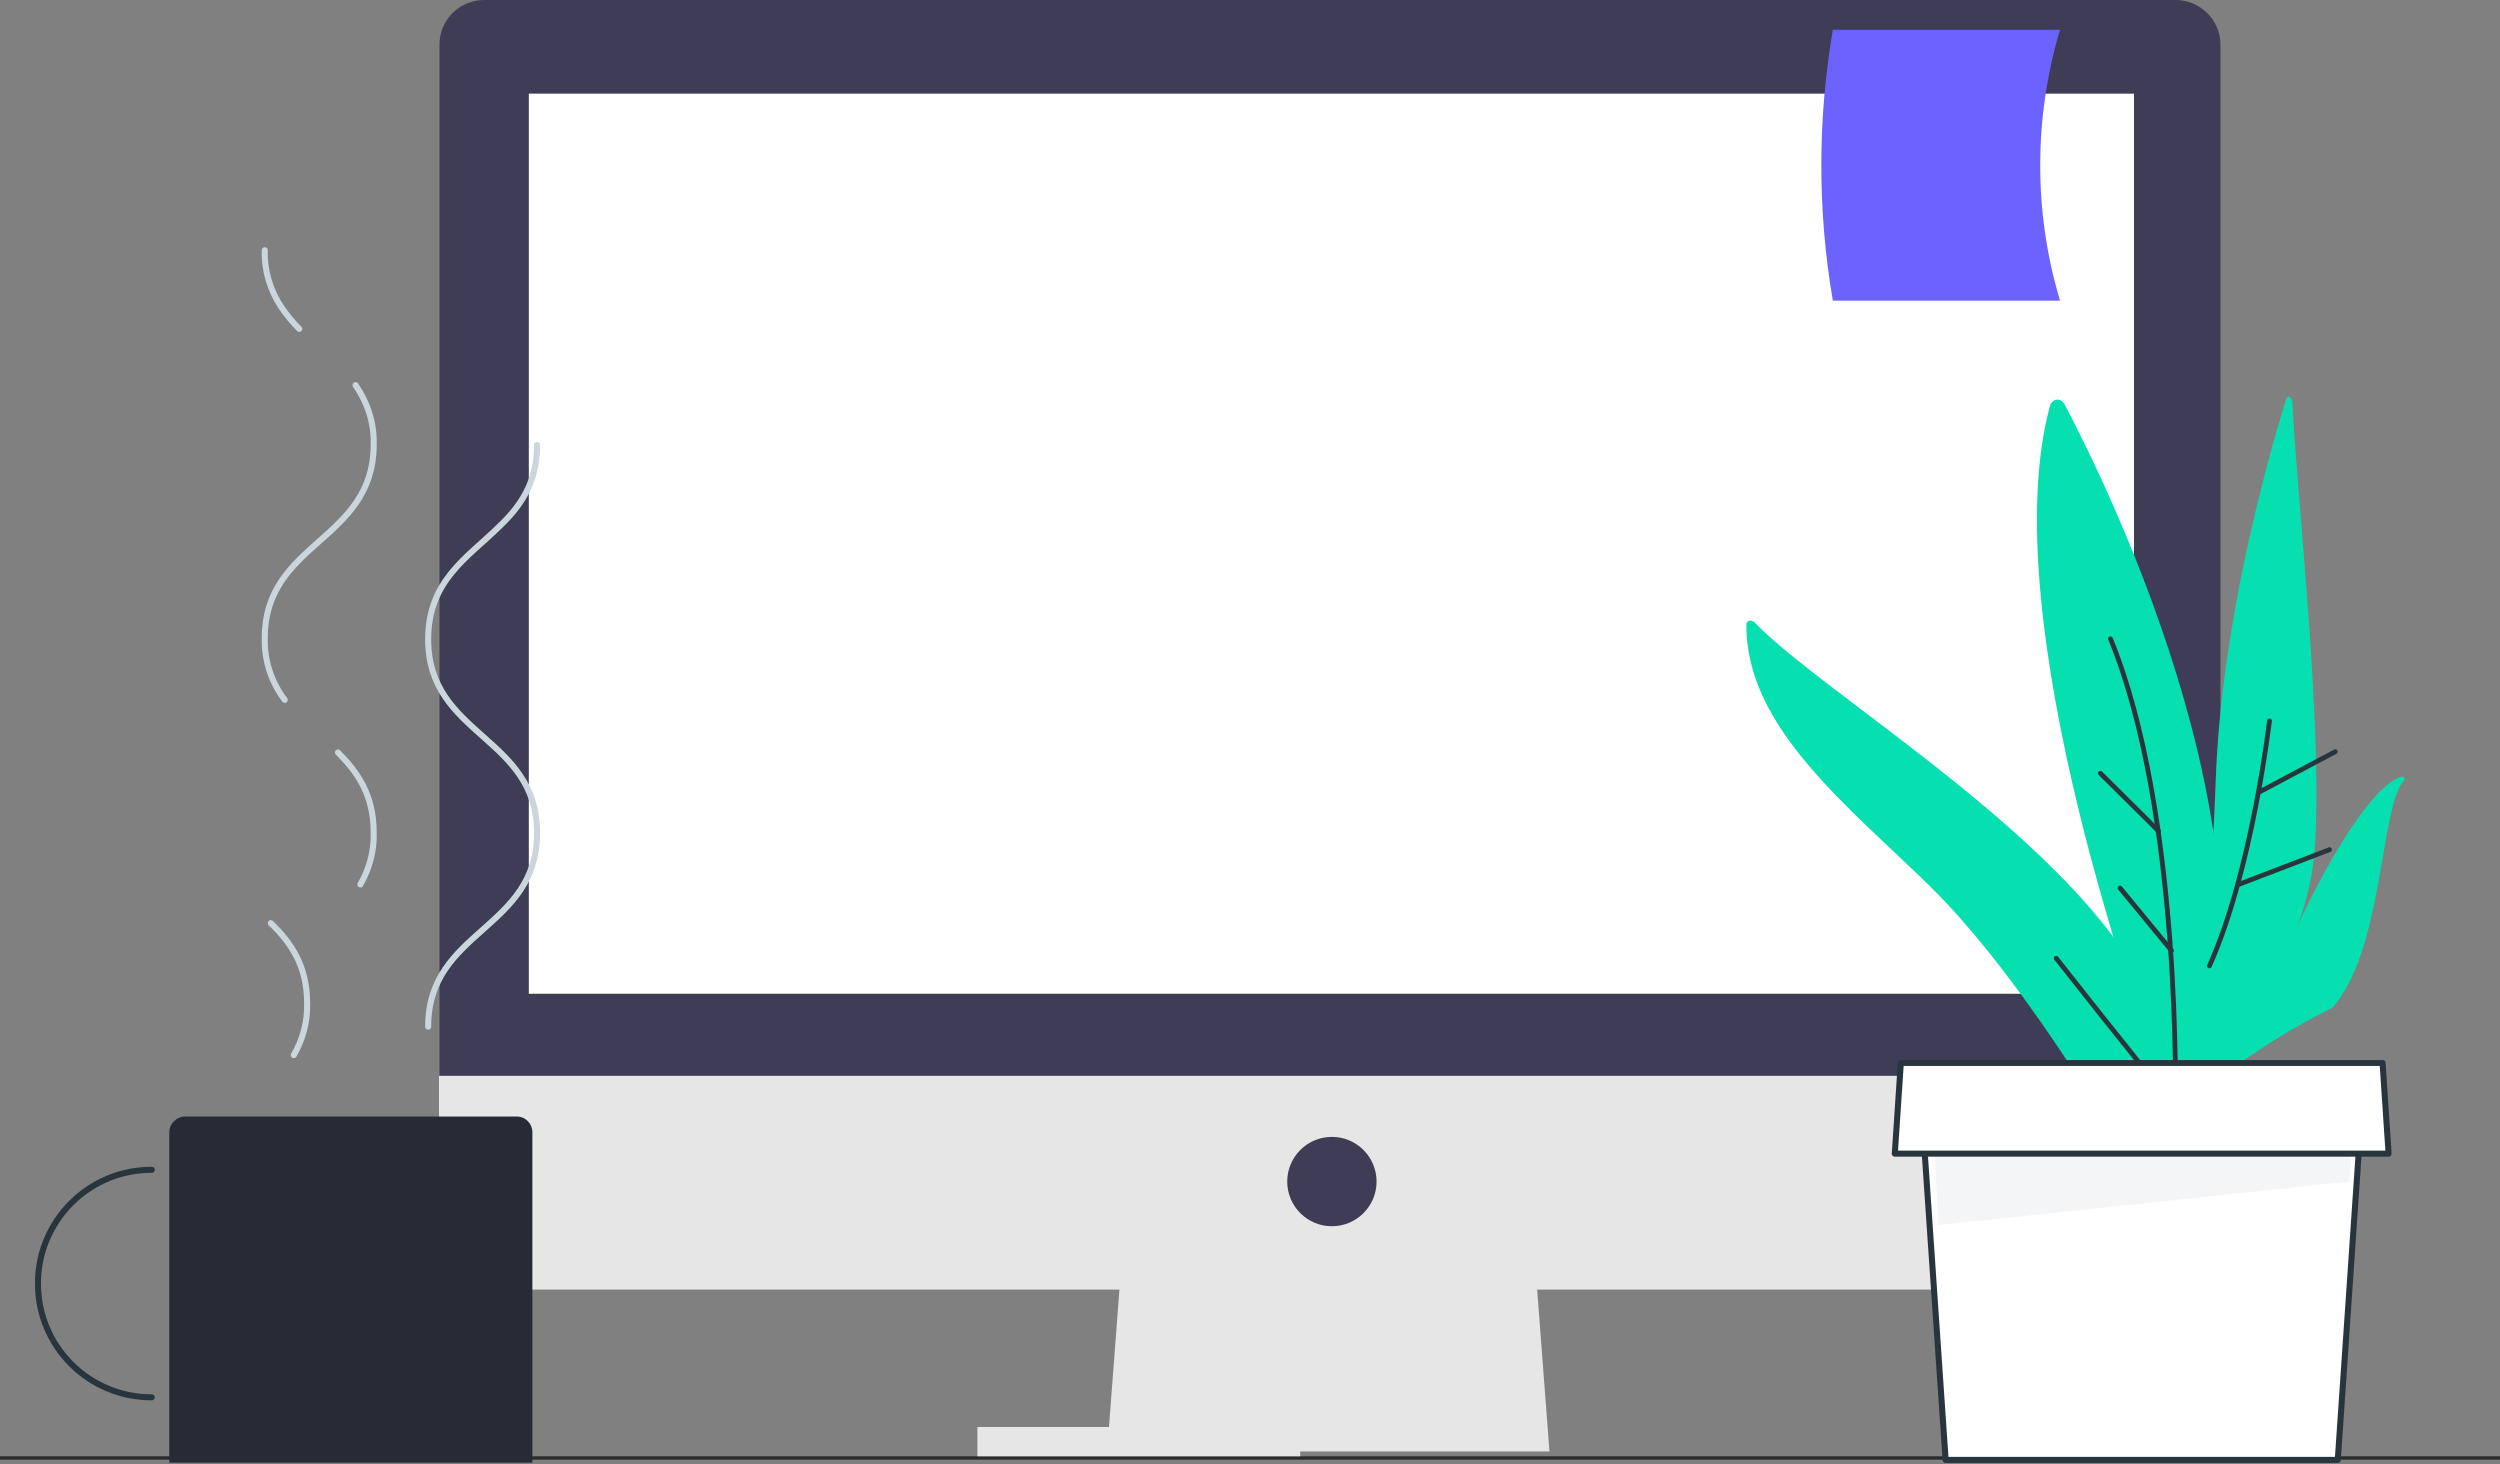
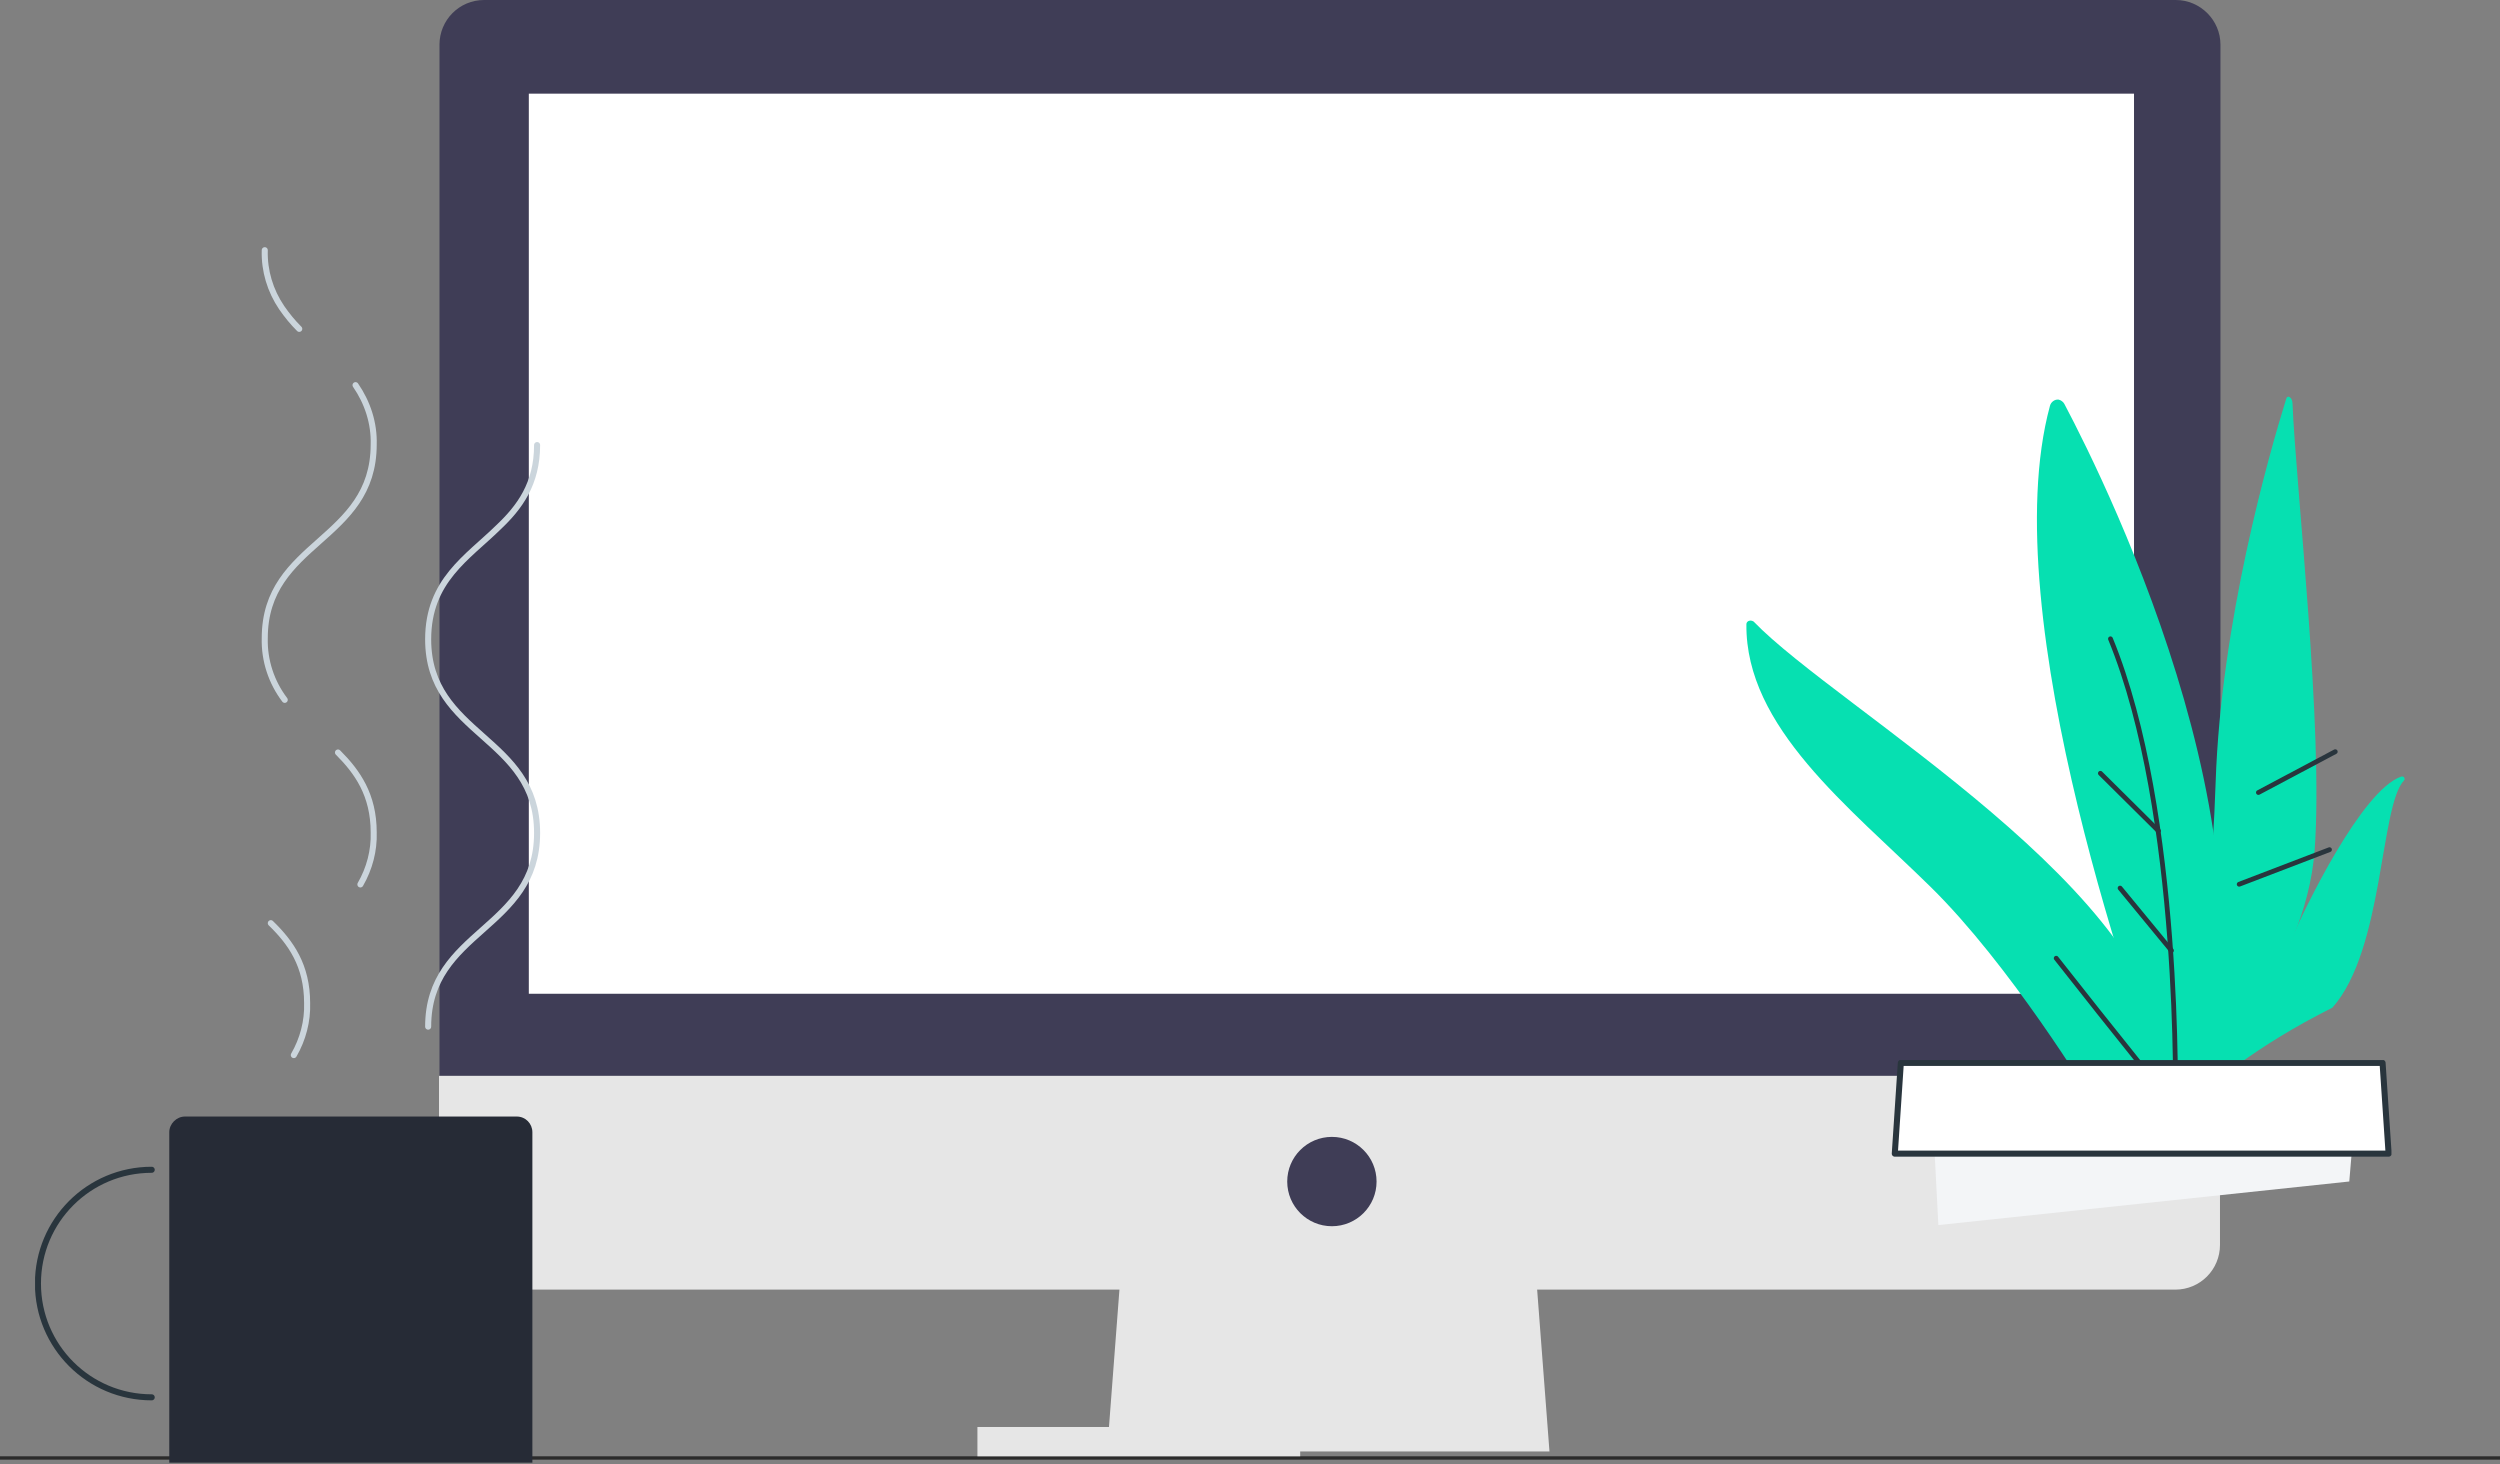
<svg xmlns="http://www.w3.org/2000/svg" xmlns:xlink="http://www.w3.org/1999/xlink" id="d" viewBox="0 0 520.5 304.9">
  <rect x="0" y="0" width="520.5" height="304.9" fill="#808080" stroke="none" />
  <defs>
    <symbol id="a" viewBox="0 0 46.01 134">
      <g>
        <path d="M27.51,128.8c0-16,18-16,18-32s-18-16-18-32c0-9.7,6.5-13.5,11.6-18.5,3.5-3.3,6.4-7.2,6.4-13.6" fill="none" stroke="#cbd5dc" stroke-linecap="round" stroke-linejoin="round" />
        <path d="M6.21,13.5c-1.1-1.1-2-2.2-2.9-3.5C1.41,7.2,.41,3.9,.51,.5" fill="none" stroke="#cbd5dc" stroke-linecap="round" stroke-linejoin="round" />
        <path d="M3.81,74.8c-2.2-2.9-3.4-6.5-3.3-10.2,0-16,18-16,18-32,.1-3.5-1-6.9-3-9.8" fill="none" stroke="#cbd5dc" stroke-linecap="round" stroke-linejoin="round" />
        <path d="M16.31,105.3c1.5-2.6,2.3-5.6,2.2-8.6,0-6.2-2.7-10-5.9-13.2" fill="none" stroke="#cbd5dc" stroke-linecap="round" stroke-linejoin="round" />
        <path d="M5.31,133.5c1.5-2.6,2.3-5.6,2.2-8.6,0-6.2-2.7-10-6-13.2" fill="none" stroke="#cbd5dc" stroke-linecap="round" stroke-linejoin="round" />
      </g>
    </symbol>
    <symbol id="b" viewBox="0 0 82.2 57.2">
      <g>
        <path d="M19.3,8.8C8.9,8.8,.5,17.2,.5,27.6s8.4,18.8,18.8,18.8" fill="none" stroke="#29353d" stroke-linecap="round" stroke-linejoin="round" />
        <path d="M22.2,57.2h60V2.6c0-1.4-1.1-2.6-2.6-2.6H24.8c-1.4,0-2.6,1.2-2.6,2.6h0V57.2Z" fill="#262b36" />
      </g>
    </symbol>
    <symbol id="c" viewBox="0 0 82.6 66.6">
      <g>
-         <polygon points="73.7 66.1 8.9 66.1 4.9 7.4 77.7 7.4 73.7 66.1" fill="#fff" stroke="#29353d" stroke-linecap="round" stroke-linejoin="round" />
        <polygon points="7 20.1 74.9 27.3 75.7 11.8 6.3 11.8 7 20.1" fill="#f3f5f7" />
        <polygon points="82.1 15.5 .5 15.5 1.5 .5 81.1 .5 82.1 15.5" fill="#fff" stroke="#29353d" stroke-linecap="round" stroke-linejoin="round" />
      </g>
    </symbol>
    <clipPath id="e">
      <rect x="54.5" y="51.5" width="58.2" height="169.4" fill="none" />
    </clipPath>
    <clipPath id="f">
      <rect x="54.5" y="51.5" width="58.2" height="169.4" fill="none" />
    </clipPath>
    <clipPath id="g">
      <rect x="54.5" y="51.6" width="58.2" height="169.3" fill="none" />
    </clipPath>
    <clipPath id="h">
      <rect x="54.48" y="51.46" width="58.16" height="169.43" fill="none" />
    </clipPath>
    <clipPath id="i">
      <rect x="7.3" y="232.5" width="103.9" height="72.4" fill="none" />
    </clipPath>
    <clipPath id="j">
      <rect x="7.3" y="232.5" width="103.9" height="72.4" fill="none" />
    </clipPath>
    <clipPath id="k">
      <rect x="7.3" y="232.5" width="103.9" height="72.3" fill="none" />
    </clipPath>
    <clipPath id="l">
      <rect x="7.27" y="232.46" width="103.93" height="72.32" fill="none" />
    </clipPath>
    <clipPath id="m">
      <rect x="393.4" y="220.7" width="104.5" height="84.2" fill="none" />
    </clipPath>
    <clipPath id="n">
      <rect x="393.53" y="220.66" width="104.41" height="84.19" fill="none" />
    </clipPath>
  </defs>
-   <path d="M303.8,84.2l2.3-3.5c-.7-1.9-1.4-3.7-2.3-5.4l-1.5,1.2,1.2-1.8c-1.1-2.2-2-3.5-2-3.5-2.8,4.6-4.8,9.5-6.1,14.7l2.9,4.5-3.2-2.6c-.1,.9-.2,1.8-.2,2.7,0,9,2.9,16.2,6.5,16.2s6.5-7.3,6.5-16.2c-.1-2.9-.6-5.7-1.5-8.4l-2.6,2.1Z" fill="#e6e6e6" />
+   <path d="M303.8,84.2l2.3-3.5c-.7-1.9-1.4-3.7-2.3-5.4l-1.5,1.2,1.2-1.8c-1.1-2.2-2-3.5-2-3.5-2.8,4.6-4.8,9.5-6.1,14.7c-.1,.9-.2,1.8-.2,2.7,0,9,2.9,16.2,6.5,16.2s6.5-7.3,6.5-16.2c-.1-2.9-.6-5.7-1.5-8.4l-2.6,2.1Z" fill="#e6e6e6" />
  <path d="M319.8,92l4.1-.9c.8-1.8,1.6-3.6,2.2-5.5l-1.9-.2,2.1-.4c.8-2.3,1.1-3.9,1.1-3.9-5.2,1.2-10.2,3.3-14.7,6.1l-1.1,5.2-.4-4.1c-.7,.5-1.4,1.1-2,1.8-6.3,6.3-9.4,13.6-6.9,16.1s9.8-.5,16.1-6.9c2-2.1,3.6-4.4,4.9-7l-3.5-.3Z" fill="#e6e6e6" />
  <path d="M321.3,126.7c-9.4,.6-19.7,0-30.7,0v-25.1c10.2,1.4,20.5,1.4,30.7,0v25.1Z" fill="#e6e6e6" />
  <rect x="170.7" y="74.2" width="13.5" height="53.3" fill="#e6e6e6" />
  <rect x="170.7" y="82.6" width="13.5" height="6.2" fill="#ccc" />
  <rect x="170.7" y="109.5" width="13.5" height="6.2" fill="#ccc" />
  <rect x="150" y="74.2" width="13.5" height="53.3" fill="#e6e6e6" />
  <rect x="150" y="82.6" width="13.5" height="6.2" fill="#ccc" />
  <rect x="150" y="109.5" width="13.5" height="6.2" fill="#ccc" />
-   <rect x="194.91" y="74.2" width="13.5" height="53.3" transform="translate(-23.81 99.95) rotate(-26.34)" fill="#e6e6e6" />
  <rect x="188.22" y="84.21" width="13.5" height="6.2" transform="translate(-18.5 95.57) rotate(-26.34)" fill="#ccc" />
  <rect x="200.1" y="108.3" width="13.5" height="6.2" transform="translate(-27.95 103.35) rotate(-26.34)" fill="#ccc" />
  <rect y="303.2" width="520.5" height=".7" fill="#2b2b2b" />
  <rect x="203.5" y="297.1" width="67.2" height="6.1" fill="#e6e6e6" />
  <g>
    <polygon points="322.6 302.2 230.5 302.2 233.6 261.5 319.5 261.5 322.6 302.2" fill="#e6e6e6" />
    <path d="M453,0H100.8c-5.2,0-9.3,4.2-9.3,9.3h0V224H462.3V9.3c0-5.1-4.2-9.3-9.3-9.3h0Z" fill="#3f3d56" />
    <path d="M91.4,224v35.2c0,5.2,4.2,9.3,9.3,9.3H452.9c5.2,0,9.3-4.2,9.3-9.3h0v-35.2H91.4Z" fill="#e6e6e6" />
    <rect x="110.1" y="19.5" width="334.2" height="187.4" fill="#fff" />
    <circle cx="277.3" cy="246" r="9.3" fill="#3f3d56" />
-     <path d="M428.9,62.6h-47.3c-3.2-18.6-3.2-37.7,0-56.4h47.3c-5.5,18.4-5.5,38.1,0,56.4Z" fill="#6c63ff" />
  </g>
  <g>
    <g clip-path="url(#c)">
      <g clip-path="url(#f)">
        <g clip-path="url(#g)">
          <g clip-path="url(#h)">
            <use width="46.01" height="134" transform="translate(54.48 51.46) scale(1.26)" xlink:href="#a" />
          </g>
        </g>
      </g>
    </g>
    <g clip-path="url(#i)">
      <g clip-path="url(#j)">
        <g clip-path="url(#k)">
          <g clip-path="url(#l)">
            <use width="82.2" height="57.2" transform="translate(7.27 232.46) scale(1.26)" xlink:href="#b" />
          </g>
        </g>
      </g>
    </g>
  </g>
  <g>
    <path d="M439.7,231.9c.7,.1,1.3,.2,1.9,.2h0c5.2,0,9.5-4.2,9.5-9.4,0-36.6-68.5-75.1-86-93.3-.2-.1-.4-.2-.6-.2h0c-.5,0-.9,.3-.9,.8-.2,21.4,21.3,37.9,38.3,54.6,16.5,16.2,32.9,43.1,34.8,46.2,.2,.2,.4,.4,.6,.4l2.4,.7Z" fill="#06e0b1" />
    <path d="M461.3,162.8c1.1-33.1,11-67.9,14.7-79.8,.3-.9,1.3-.2,1.3,1,.7,17.3,6.5,67.8,4.6,93.1-1.9,25-22.6,46.4-28.2,51.8-.4,.3-.9-.5-.7-1.1,2.1-7.7,7.1-29.2,8.3-65Z" fill="#06e0b1" />
    <path d="M453.4,232.9h.1c.8,.3,1.7-.1,2-.9,23-50.4-16.5-130.5-25.7-147.9-.2-.4-.7-.8-1.2-.9-.8-.1-1.6,.5-1.8,1.3-11.9,43.8,18.8,129.4,25.7,147.6,.1,.4,.4,.7,.9,.8Z" fill="#06e0b1" />
    <path d="M485.6,209.8c10.7-12,9.9-42,14.9-47.3,.1-.1,.2-.3,.1-.5h0c-.1-.3-.4-.4-.7-.3-8.1,2.8-20,27.1-23.1,34.5-11.3,6.5-18.8,27.3-20.7,32.8,0,.1,0,.2,.1,.3,.2,.1,.4,.1,.5,0,3.3-3.2,12.7-11.4,28.9-19.5Z" fill="#06e0b1" />
    <path d="M428.1,199.5c11.6,14.8,24.8,31.1,24.8,31.1,0,0,1.4-61.4-13.5-97.6" fill="none" stroke="#29353d" stroke-linecap="round" stroke-linejoin="round" />
    <line x1="441.4" y1="184.9" x2="452.1" y2="197.9" fill="none" stroke="#29353d" stroke-linecap="round" stroke-linejoin="round" />
    <line x1="437.3" y1="161" x2="449.4" y2="173" fill="none" stroke="#29353d" stroke-linecap="round" stroke-linejoin="round" />
-     <path d="M460,201.1c8.9-19.8,12.5-51,12.5-51" fill="none" stroke="#29353d" stroke-linecap="round" stroke-linejoin="round" />
    <line x1="485" y1="176.9" x2="466.2" y2="184.1" fill="none" stroke="#29353d" stroke-linecap="round" stroke-linejoin="round" />
    <line x1="486.2" y1="156.5" x2="470.2" y2="165" fill="none" stroke="#29353d" stroke-linecap="round" stroke-linejoin="round" />
    <g clip-path="url(#m)">
      <g clip-path="url(#n)">
        <use width="82.6" height="66.6" transform="translate(497.94 220.66) rotate(-180) scale(1.26 -1.26)" xlink:href="#c" />
      </g>
    </g>
  </g>
</svg>